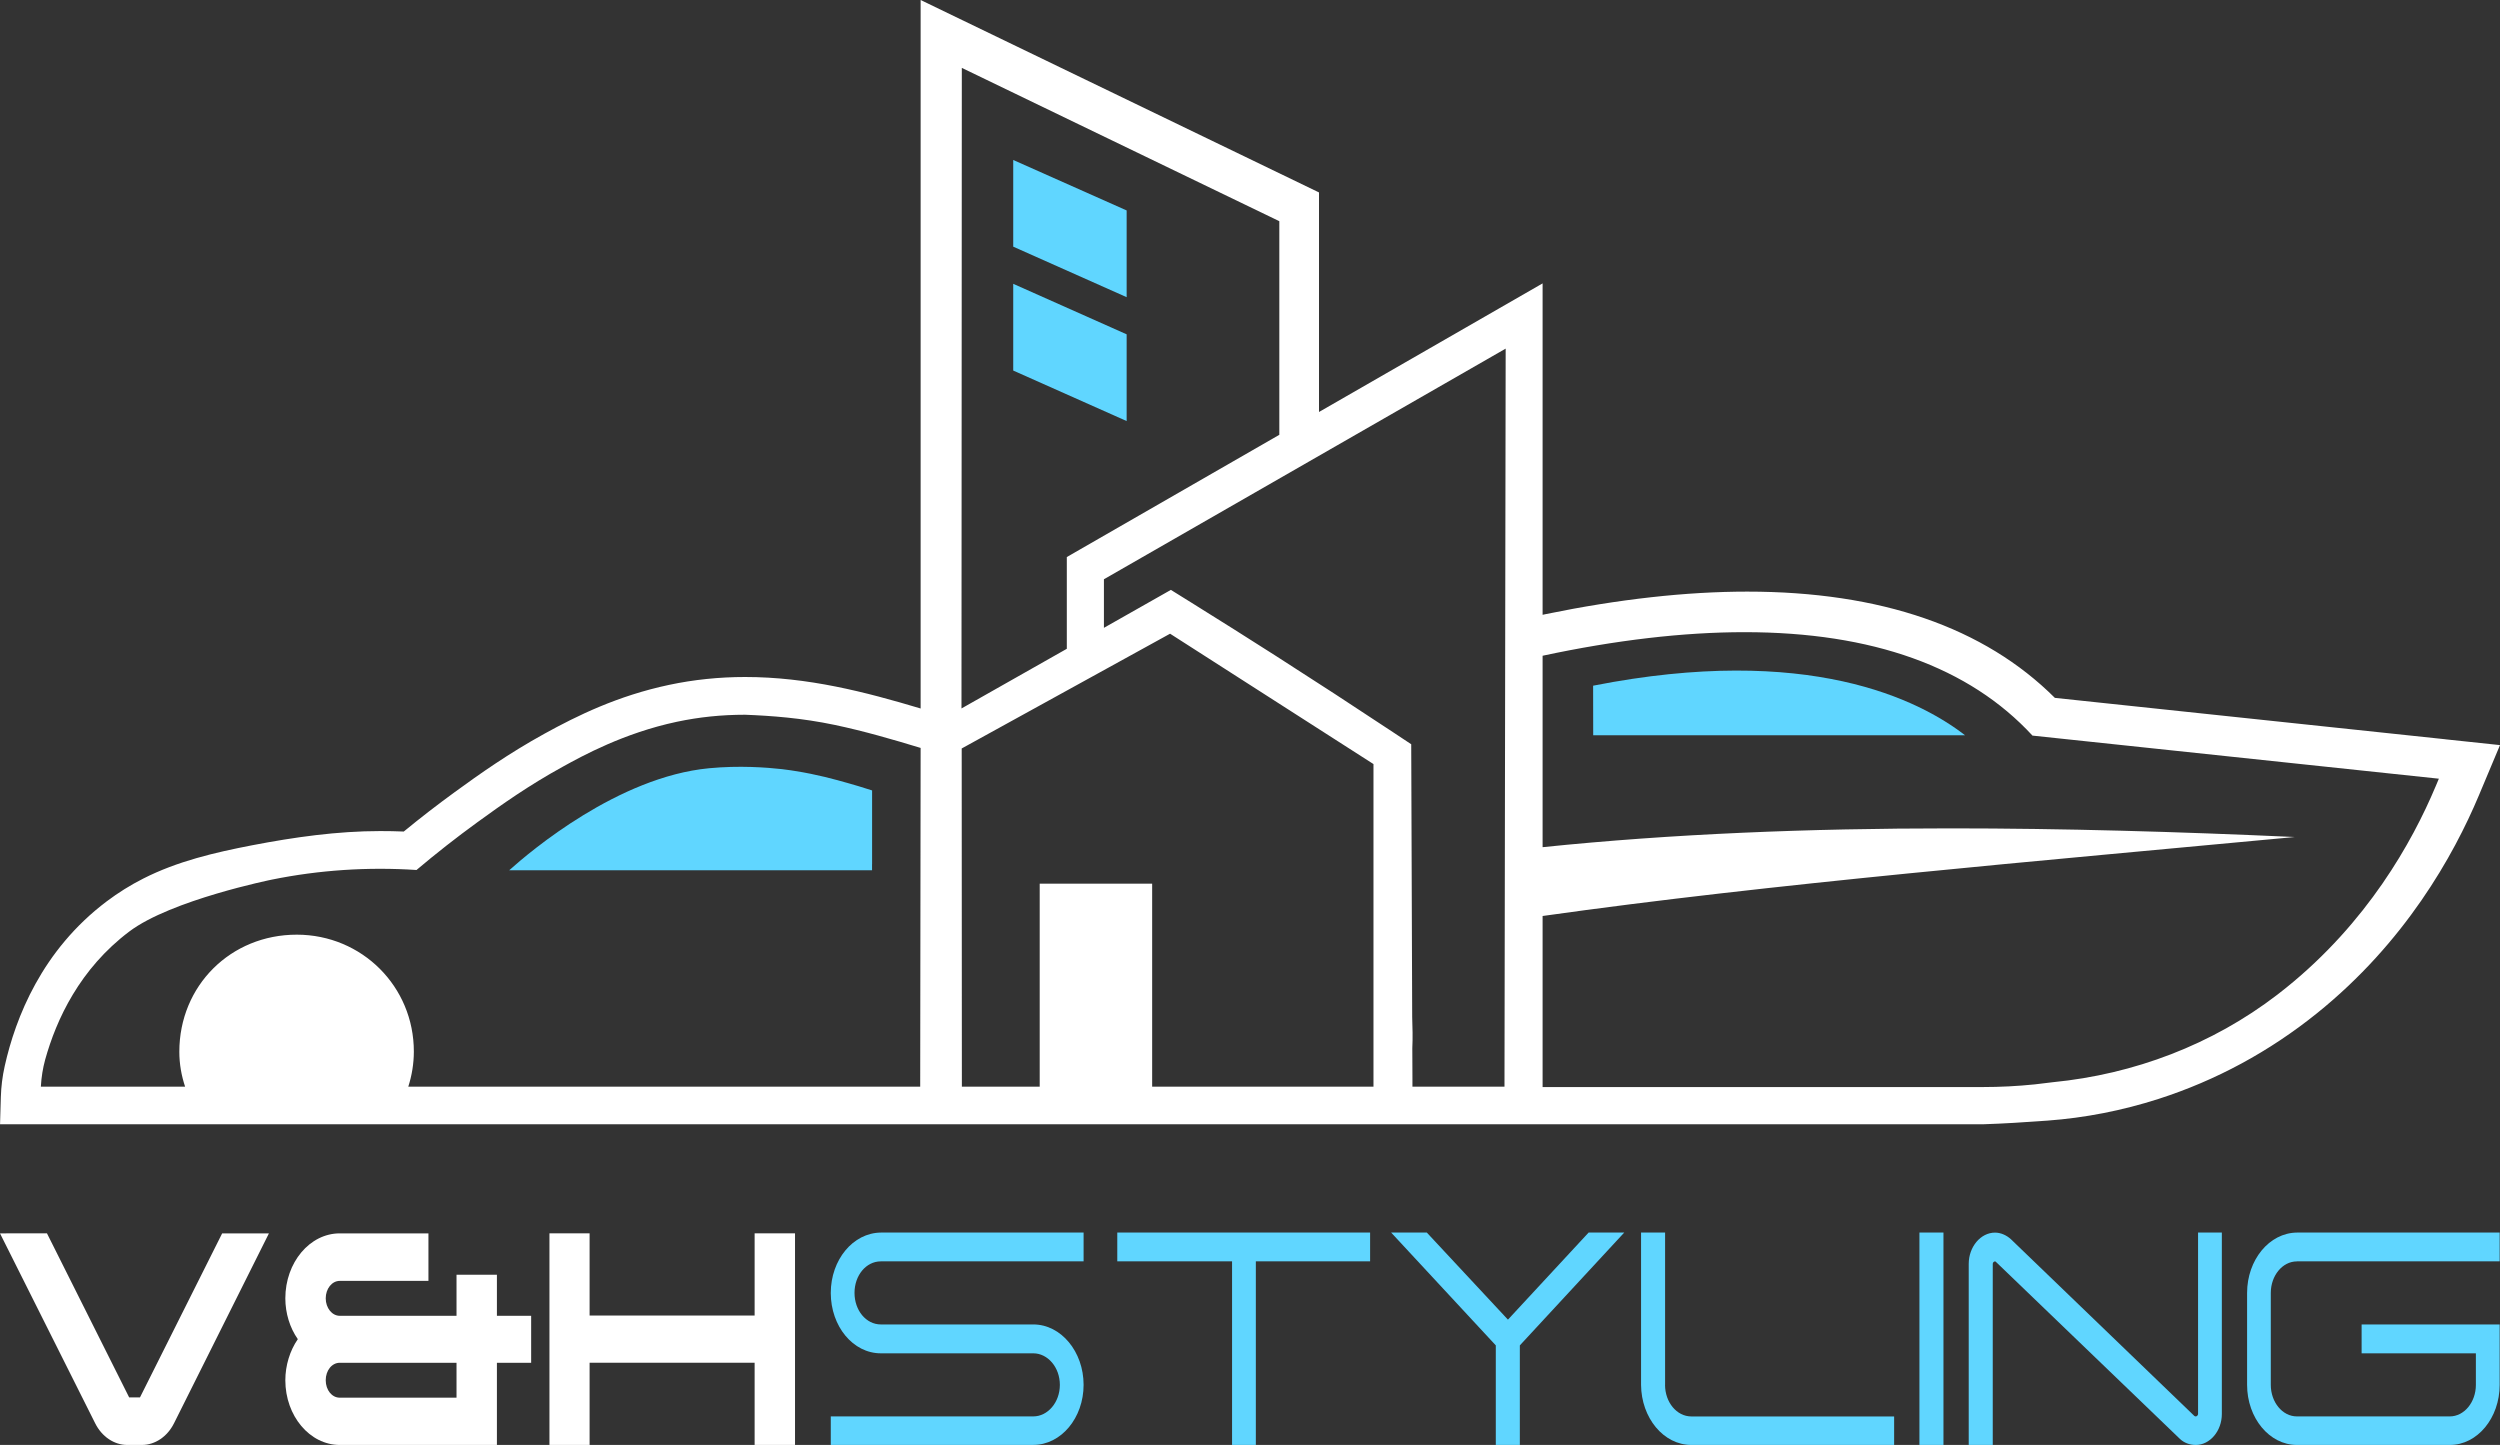
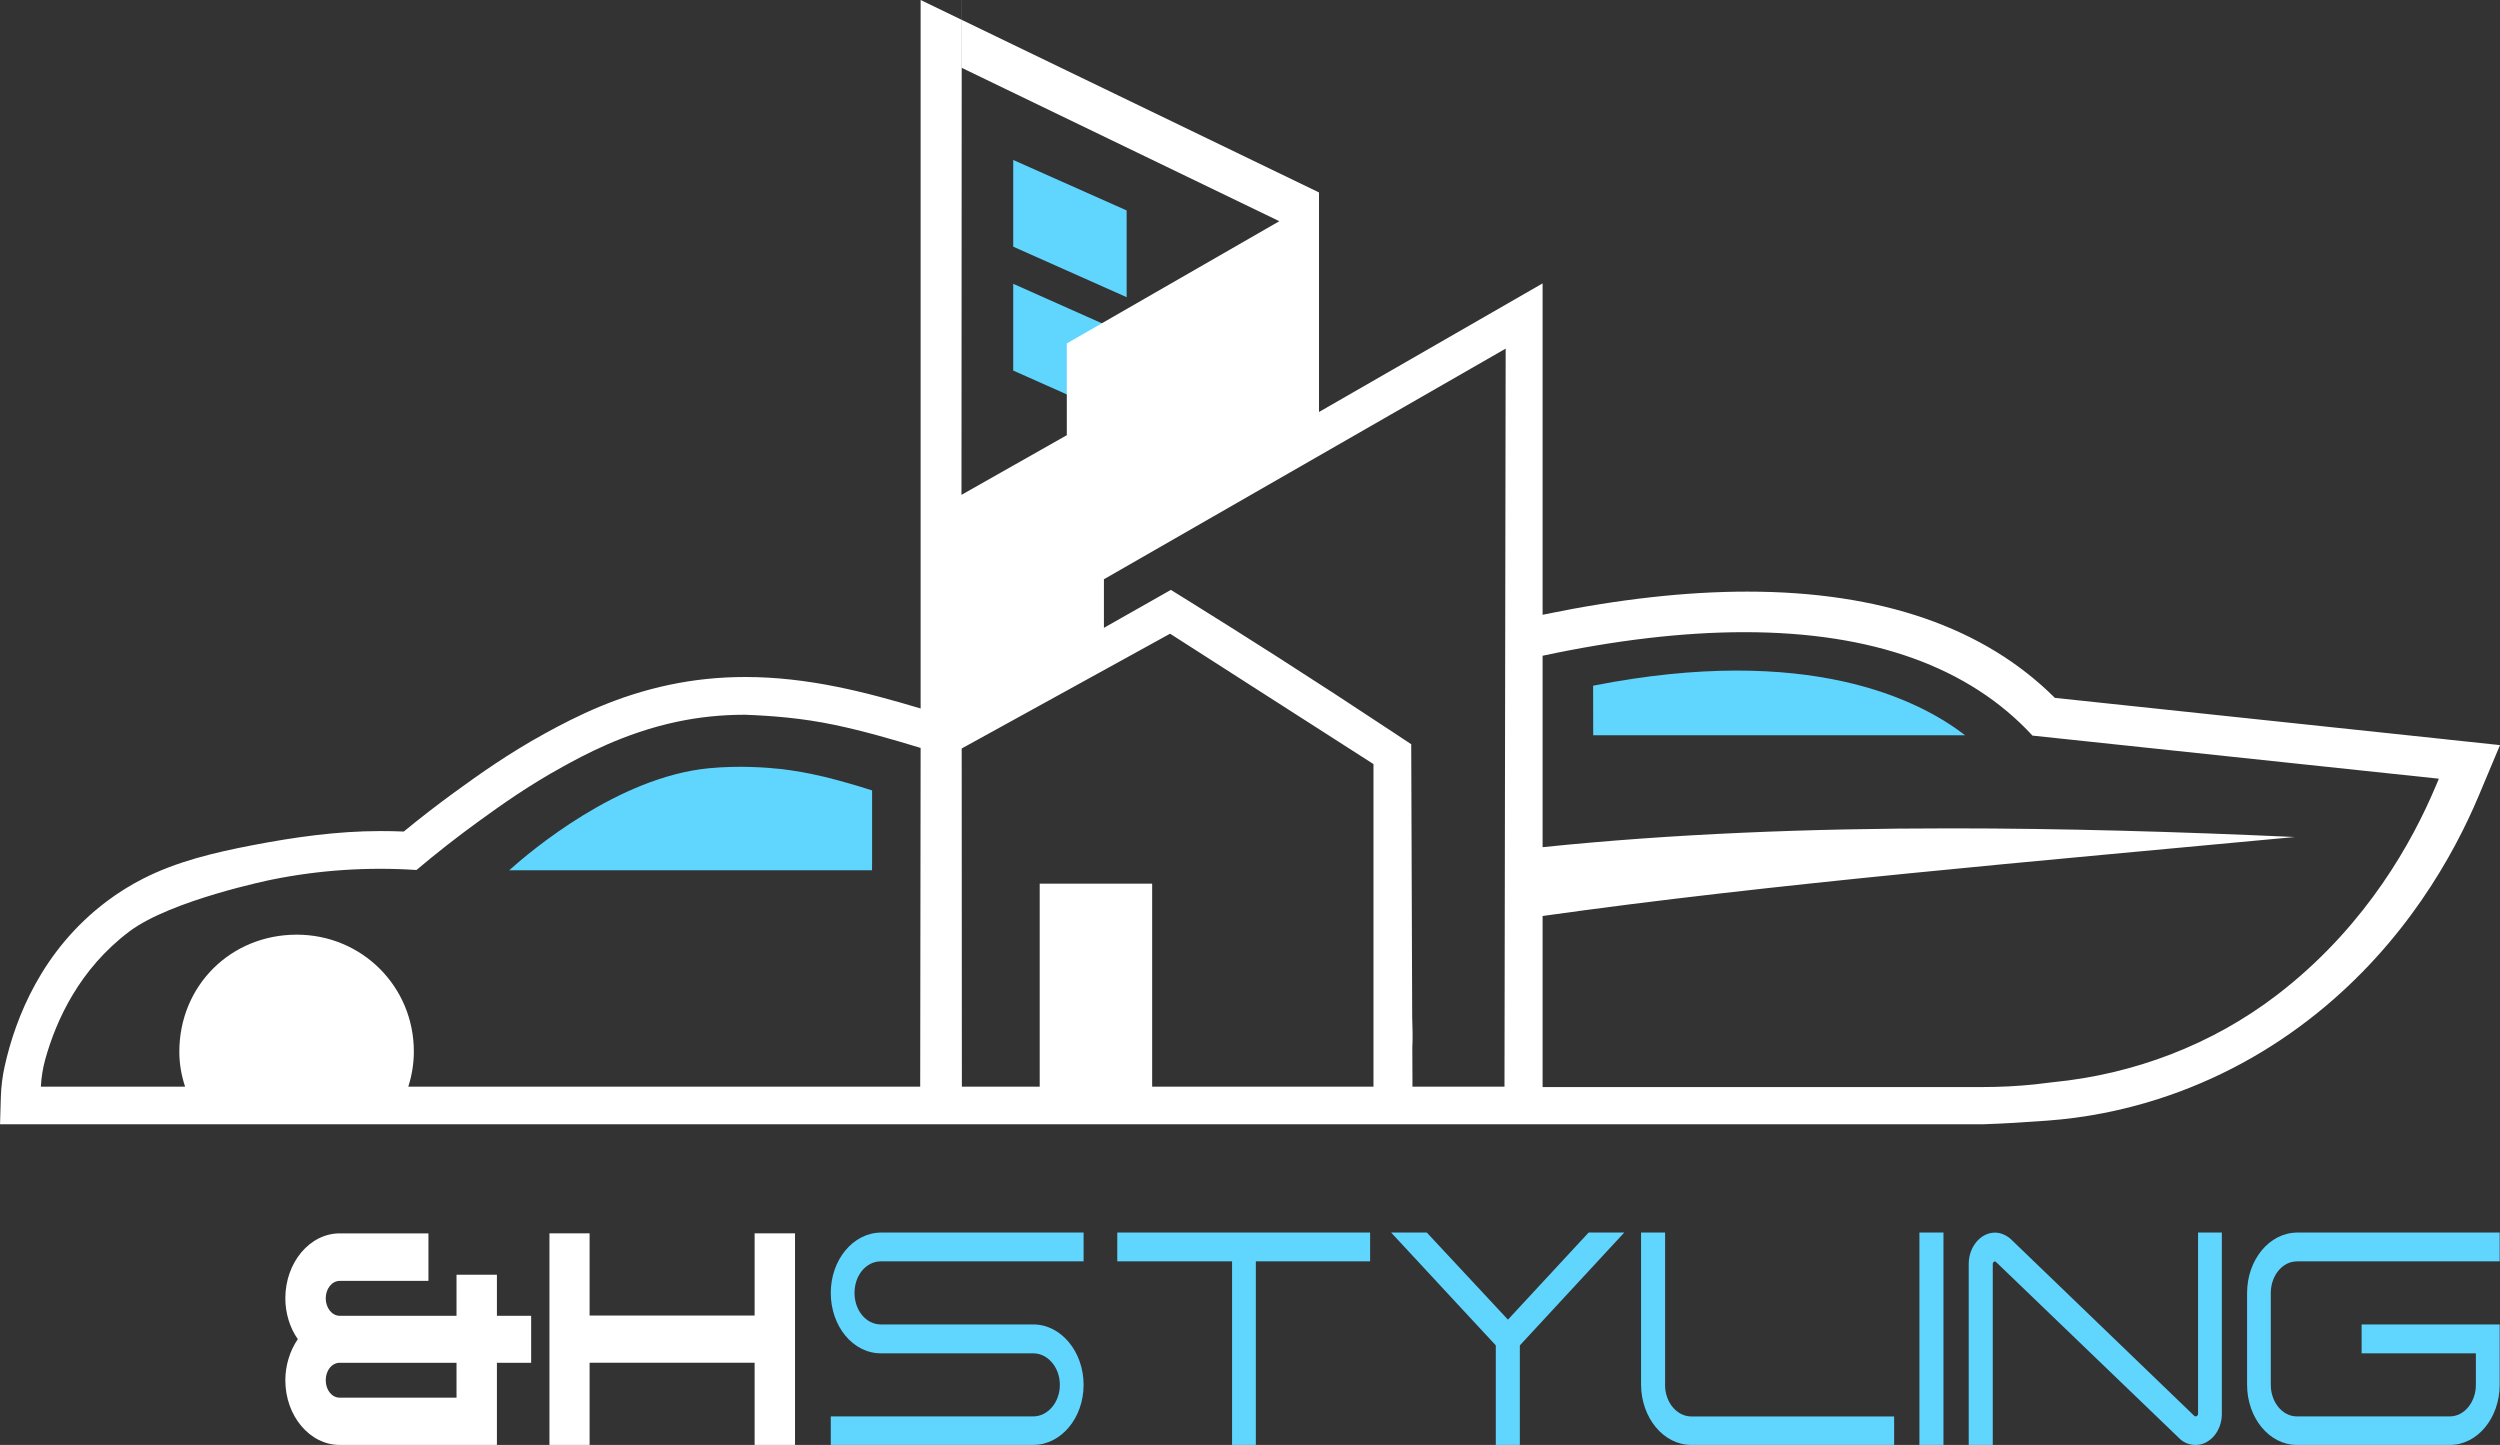
<svg xmlns="http://www.w3.org/2000/svg" id="Laag_1" data-name="Laag 1" viewBox="0 0 592.91 342.69">
  <rect x="0" y="0" width="592.91" height="342.69" fill="#333333" stroke="none" />
  <defs>
    <style>
      .cls-1 {
        fill: #fff;
      }

      .cls-2 {
        fill: #60d6ff;
      }
    </style>
  </defs>
  <g id="Laag_1-2" data-name="Laag 1-2">
-     <path class="cls-1" d="M33.21,331.41h-2.58l-19.49-38.9H0l22.57,45.04c1.58,3.17,4.5,5.14,7.61,5.14h3.48c3.11,0,6.03-1.97,7.61-5.14l22.51-45.04h-11.09l-19.49,38.9h.01Z" />
    <path class="cls-1" d="M117.85,302.32h-9.58v9.74h-27.69c-1.84,0-3.33-1.86-3.33-4.14s1.46-4.14,3.33-4.14h21.03v-11.27h-21.03c-7.12,0-12.91,6.91-12.91,15.41,0,3.51,1.07,7,2.96,9.68-1.89,2.74-2.96,6.26-2.96,9.74,0,8.46,5.79,15.35,12.91,15.35h37.27v-19.49h8.12v-11.14h-8.12v-9.74h0ZM80.58,331.48c-1.87,0-3.33-1.82-3.33-4.14s1.46-4.14,3.33-4.14h27.69v8.28h-27.69Z" />
    <polygon class="cls-1" points="178.97 311.99 139.83 311.99 139.83 292.5 130.31 292.5 130.31 342.68 139.83 342.68 139.83 323.19 178.97 323.19 178.97 342.68 188.55 342.68 188.55 292.5 178.97 292.5 178.97 311.99" />
    <path class="cls-2" d="M197.03,306.64c0,7.91,5.28,14.32,11.87,14.32h36.16c3.42,0,6.3,3.31,6.3,7.48s-2.88,7.48-6.3,7.48h-48.03v6.76h48.03c6.6,0,11.93-6.4,11.93-14.25s-5.34-14.32-11.93-14.32h-36.16c-3.48,0-6.24-3.31-6.24-7.48s2.76-7.48,6.24-7.48h48.09v-6.83h-48.09c-6.6.07-11.87,6.47-11.87,14.32h0Z" />
    <polygon class="cls-2" points="264.98 299.15 292.2 299.15 292.2 342.68 297.84 342.68 297.84 299.15 324.94 299.15 324.94 292.32 264.98 292.32 264.98 299.15" />
    <polygon class="cls-2" points="357.63 312.97 338.39 292.32 329.93 292.32 354.75 319.08 354.75 342.68 360.45 342.68 360.45 319.08 385.21 292.32 376.76 292.32 357.63 312.97" />
    <path class="cls-2" d="M394.9,328.44v-36.12h-5.7v36.12c.06,7.84,5.34,14.25,11.93,14.25h48.09v-6.76h-48.09c-3.48,0-6.24-3.38-6.24-7.48h.01Z" />
    <rect class="cls-2" x="455.22" y="292.32" width="5.7" height="50.36" />
    <path class="cls-2" d="M521.3,335.35c0,.29-.3.58-.54.58-.18,0-.24-.07-.36-.14l-43.47-41.88c-1.02-.94-2.4-1.58-3.78-1.58-3.42,0-6.24,3.38-6.24,7.41v42.95h5.7v-42.95c0-.29.24-.58.54-.58.12,0,.18.07.24.14l43.53,41.88c1.02,1.01,2.4,1.51,3.84,1.51,3.36,0,6.18-3.31,6.18-7.34v-43.03h-5.64v43.03h0Z" />
    <path class="cls-2" d="M544.74,299.15h48.09v-6.83h-48.09c-6.54.07-11.81,6.47-11.81,14.32v21.8c0,7.84,5.28,14.25,11.81,14.25h36.28c6.54,0,11.81-6.4,11.81-14.25v-14.32h-32.74v6.84h27.1v7.48c0,4.1-2.76,7.48-6.18,7.48h-36.28c-3.42,0-6.18-3.38-6.18-7.48v-21.8c0-4.1,2.76-7.48,6.18-7.48h.01Z" />
    <polygon class="cls-2" points="240.3 58.5 267.2 70.48 267.2 49.91 240.3 37.94 240.3 58.5" />
    <polygon class="cls-2" points="240.3 87.88 267.2 99.86 267.2 79.29 240.3 67.31 240.3 87.88" />
    <path class="cls-2" d="M206.83,204.94v-17.48c-2.28-.74-4.21-1.31-5.63-1.71-3.36-.95-7.37-2.07-12.7-2.91-.19-.03-1.58-.26-3.06-.43-3.56-.4-10.1-.9-17.3-.21-21.49,2.06-42.24,19.59-47.37,24.19h86.05v-1.45h0Z" />
    <path class="cls-2" d="M466.04,174.38c-10.82-8.39-37.17-21.81-88.21-11.76,0,3.92.02,7.84.02,11.76h88.19Z" />
-     <path class="cls-1" d="M579.98,175.33l-92.64-9.82c-16.77-16.73-41.29-25.2-72.97-25.2-14.45,0-30.5,1.79-47.69,5.32-.28.06-.55.12-.83.18v-78.6c-17.68,10.17-35.35,20.33-53.03,30.5v-52.07L218.34,0v168.03c-13.13-3.93-26.76-7.47-41.63-7.47-6.14,0-12.21.63-18.04,1.87-12.2,2.59-21.75,7.29-29.49,11.55-8.57,4.72-15.5,9.63-21.32,13.87-4.12,3-8.18,6.13-12.1,9.36-1.87-.08-3.75-.11-5.6-.11-10.12,0-20.37,1.44-30.37,3.37-8.85,1.71-17.74,3.79-25.82,7.9-3.04,1.54-5.94,3.35-8.66,5.4-15.38,11.58-21.64,27.63-24.19,39.06-.54,2.42-.85,4.89-.92,7.37l-.19,6.43h470.5c4.88-.16,9.41-.45,15.08-.86,8.86-.65,17.72-2.38,26.35-5.15,13.61-4.38,26.25-11.21,37.57-20.32,20.84-16.77,32.36-37.32,38.37-51.61l5.03-11.98-12.92-1.37h-.01ZM218.24,257.05v.67h-121.41c.84-2.61,1.31-5.39,1.32-8.3.02-15.42-12.28-27.73-27.74-27.75-15.7-.02-27.88,12.11-27.88,27.77,0,2.9.5,5.67,1.37,8.28H9.7v-.14c.12-2.12.45-4.21,1.01-6.26,2.65-9.55,8.23-21.57,19.97-30.41,9.92-7.47,33.81-12.3,33.81-12.3,11.19-2.27,22.76-3.04,34.29-2.28,4.6-3.89,9.42-7.67,14.34-11.25,5.86-4.26,12.26-8.8,20.38-13.26,4.7-2.59,14.47-7.97,27.02-10.64,5.29-1.12,10.59-1.67,16.18-1.67h0c6.2.24,13.42.76,21.3,2.42,6.92,1.46,13.69,3.43,20.34,5.45-.03,26.55-.06,53.1-.1,79.66h0ZM228.11,16.1l75.3,36.36v50.66c-16.8,9.66-33.6,19.33-50.4,28.99v21.76l-24.98,14.15c.03-50.64.06-101.28.08-151.92h0ZM325.73,257.72h-52.48v-48.15h-26.67v48.15h-18.46v-.67c0-26.51-.03-53.02-.04-79.54,16.47-9.07,32.95-18.14,49.42-27.22l48.24,30.92v76.5h0ZM356.81,256.62v1.1h-21.83v-1.96l-.03-7.18c.12-2.46.05-4.97-.03-7.34l-.21-59.57-.02-5.16-4.3-2.85c-9.17-6.08-18.52-12.17-27.78-18.09-6.61-4.22-13.34-8.47-20-12.61l-4.92-3.06-15.88,9v-11.52c31.76-18.23,63.52-36.47,95.28-54.7-.09,57.99-.18,115.98-.28,173.96v-.02h0ZM577.64,186.51c-5.57,13.25-16.24,32.3-35.51,47.8-.69.55-1.37,1.09-2.06,1.62-15.44,11.84-33.94,18.84-53.2,20.73l-4.33.52c-4.09.42-8.2.63-12.31.63h-104.38v-40.57c54.53-7.69,117.24-12.98,178.39-18.73-27.77-1.26-55.07-2.05-81.63-2.05-33.67,0-66.1,1.3-96.76,4.46v-45.4c17.31-3.7,33.34-5.59,47.9-5.59,30.31,0,53.28,8.25,68.28,24.53l96.38,10.22-.77,1.84h0Z" />
+     <path class="cls-1" d="M579.98,175.33l-92.64-9.82c-16.77-16.73-41.29-25.2-72.97-25.2-14.45,0-30.5,1.79-47.69,5.32-.28.06-.55.12-.83.18v-78.6c-17.68,10.17-35.35,20.33-53.03,30.5v-52.07L218.34,0v168.03c-13.13-3.93-26.76-7.47-41.63-7.47-6.14,0-12.21.63-18.04,1.87-12.2,2.59-21.75,7.29-29.49,11.55-8.57,4.72-15.5,9.63-21.32,13.87-4.12,3-8.18,6.13-12.1,9.36-1.87-.08-3.75-.11-5.6-.11-10.12,0-20.37,1.44-30.37,3.37-8.85,1.71-17.74,3.79-25.82,7.9-3.04,1.54-5.94,3.35-8.66,5.4-15.38,11.58-21.64,27.63-24.19,39.06-.54,2.42-.85,4.89-.92,7.37l-.19,6.43h470.5c4.88-.16,9.41-.45,15.08-.86,8.86-.65,17.72-2.38,26.35-5.15,13.61-4.38,26.25-11.21,37.57-20.32,20.84-16.77,32.36-37.32,38.37-51.61l5.03-11.98-12.92-1.37h-.01ZM218.24,257.05v.67h-121.41c.84-2.61,1.31-5.39,1.32-8.3.02-15.42-12.28-27.73-27.74-27.75-15.7-.02-27.88,12.11-27.88,27.77,0,2.9.5,5.67,1.37,8.28H9.7v-.14c.12-2.12.45-4.21,1.01-6.26,2.65-9.55,8.23-21.57,19.97-30.41,9.92-7.47,33.81-12.3,33.81-12.3,11.19-2.27,22.76-3.04,34.29-2.28,4.6-3.89,9.42-7.67,14.34-11.25,5.86-4.26,12.26-8.8,20.38-13.26,4.7-2.59,14.47-7.97,27.02-10.64,5.29-1.12,10.59-1.67,16.18-1.67h0c6.2.24,13.42.76,21.3,2.42,6.92,1.46,13.69,3.43,20.34,5.45-.03,26.55-.06,53.1-.1,79.66h0ZM228.11,16.1l75.3,36.36c-16.8,9.66-33.6,19.33-50.4,28.99v21.76l-24.98,14.15c.03-50.64.06-101.28.08-151.92h0ZM325.73,257.72h-52.48v-48.15h-26.67v48.15h-18.46v-.67c0-26.51-.03-53.02-.04-79.54,16.47-9.07,32.95-18.14,49.42-27.22l48.24,30.92v76.5h0ZM356.81,256.62v1.1h-21.83v-1.96l-.03-7.18c.12-2.46.05-4.97-.03-7.34l-.21-59.57-.02-5.16-4.3-2.85c-9.17-6.08-18.52-12.17-27.78-18.09-6.61-4.22-13.34-8.47-20-12.61l-4.92-3.06-15.88,9v-11.52c31.76-18.23,63.52-36.47,95.28-54.7-.09,57.99-.18,115.98-.28,173.96v-.02h0ZM577.64,186.51c-5.57,13.25-16.24,32.3-35.51,47.8-.69.55-1.37,1.09-2.06,1.62-15.44,11.84-33.94,18.84-53.2,20.73l-4.33.52c-4.09.42-8.2.63-12.31.63h-104.38v-40.57c54.53-7.69,117.24-12.98,178.39-18.73-27.77-1.26-55.07-2.05-81.63-2.05-33.67,0-66.1,1.3-96.76,4.46v-45.4c17.31-3.7,33.34-5.59,47.9-5.59,30.31,0,53.28,8.25,68.28,24.53l96.38,10.22-.77,1.84h0Z" />
  </g>
</svg>